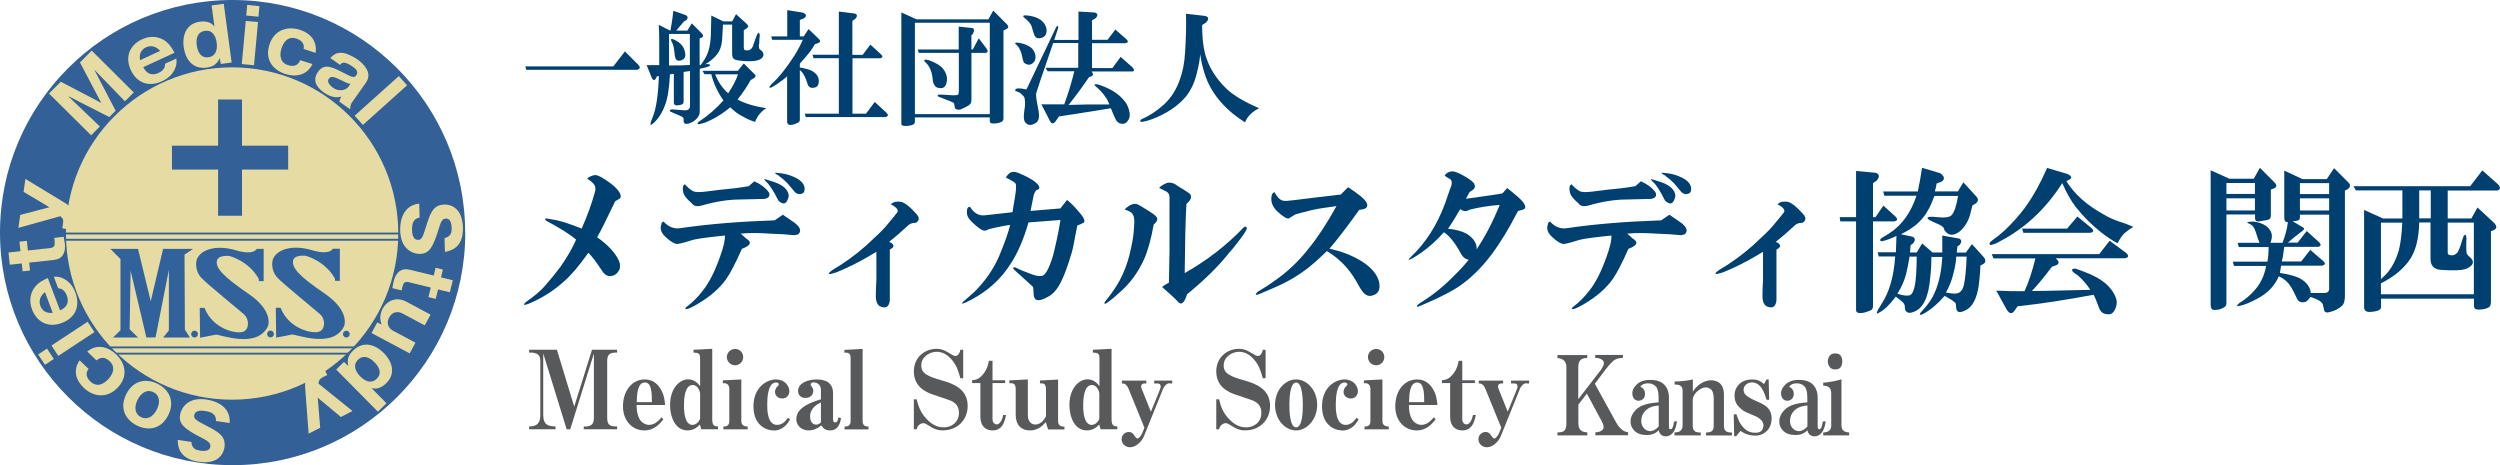
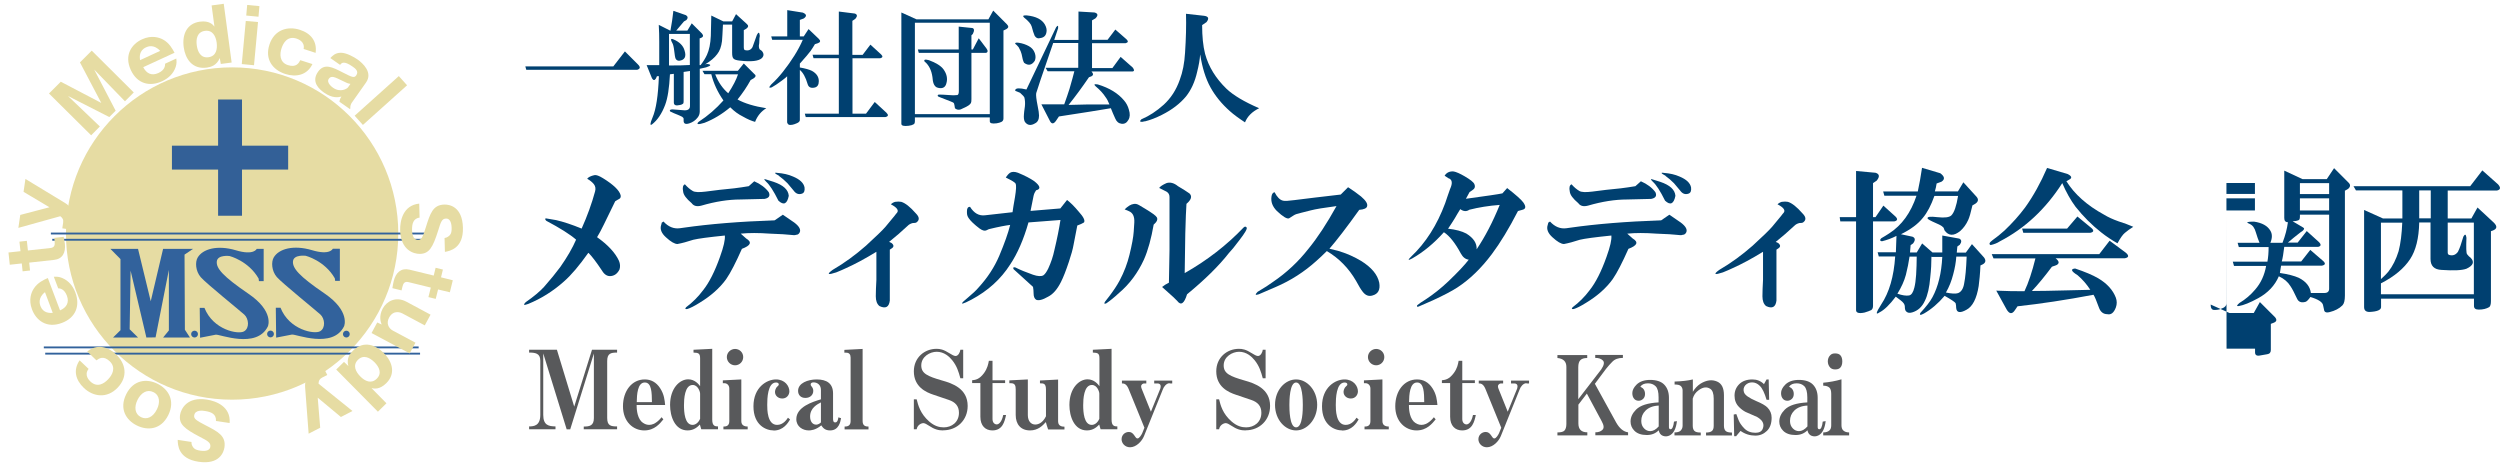
<svg xmlns="http://www.w3.org/2000/svg" id="_レイヤー_2" data-name="レイヤー 2" viewBox="0 0 212.29 39.51">
  <defs>
    <style>
      .cls-1 {
        fill: #336097;
      }

      .cls-1, .cls-2, .cls-3, .cls-4, .cls-5 {
        stroke-width: 0px;
      }

      .cls-2 {
        fill: #58595b;
      }

      .cls-3 {
        fill: #32629c;
      }

      .cls-4 {
        fill: #004070;
      }

      .cls-5 {
        fill: #e6dca3;
      }
    </style>
  </defs>
  <g id="_レイヤー_1-2" data-name="レイヤー 1">
    <g>
      <path class="cls-2" d="M49.57,36.46v-.24c.48,0,.86-.06.86-.72v-5.48l-2.01,6.44h-.3l-1.99-6.45v5.22c0,.89.47.97,1.04.98v.24h-2.24v-.24c.41,0,.95-.06.95-.98v-4.61c0-.63-.45-.68-.95-.68v-.24h2.36l1.47,4.83,1.51-4.83h2.13v.24c-.52,0-.84.06-.84.72v4.83c0,.67.32.72.84.72v.24h-2.84Z" />
      <path class="cls-2" d="M54.06,34.39c0,.19,0,.98.4,1.4.18.18.42.29.66.29.52,0,.92-.48,1.06-.65l.15.18c-.28.34-.74.94-1.62.94-.95,0-1.81-.75-1.81-2.05s.75-2.28,1.85-2.28c.51,0,.97.22,1.31.75.34.52.38,1.01.42,1.42h-2.4ZM54.75,32.48c-.62,0-.67,1.05-.68,1.67h1.29c-.01-.79-.02-1.67-.6-1.67" />
      <path class="cls-2" d="M59.55,36.46l-.12-.41c-.17.18-.49.5-1.04.5-1.08,0-1.49-1.18-1.49-2.16,0-1.44.83-2.18,1.54-2.18.56,0,.89.42,1.01.58v-2.35c0-.42-.12-.49-.56-.5v-.24l1.59-.08v6.02c0,.54.25.57.49.57v.24h-1.42ZM59.45,33.43c0-.18-.19-.74-.63-.74-.69,0-.74,1.22-.74,1.72,0,.6.07,1.67.73,1.67.22,0,.49-.16.64-.52v-2.14Z" />
      <path class="cls-2" d="M61.43,36.46v-.24c.15,0,.5,0,.5-.45v-2.78c0-.25-.17-.45-.42-.45h-.13v-.24l1.57-.08v3.55c0,.41.37.45.54.45v.24h-2.07ZM62.42,31.02c-.38,0-.7-.31-.7-.7s.33-.69.7-.69.69.29.69.69-.32.7-.69.7" />
      <path class="cls-2" d="M65.69,36.55c-.63,0-1.71-.43-1.71-2.05s1.14-2.28,1.91-2.28,1.14.57,1.14,1.01c0,.31-.23.61-.6.61s-.62-.26-.62-.55c0-.04,0-.3.22-.49.07-.06.1-.09.1-.17,0-.11-.13-.15-.23-.15-.72,0-.75,1.38-.75,1.9,0,.39,0,1.7.84,1.7.52,0,.82-.46.92-.61l.18.15c-.18.3-.57.94-1.4.94" />
      <path class="cls-2" d="M70.48,36.55c-.44,0-.61-.24-.74-.43-.48.41-.92.43-1.06.43-.51,0-1.06-.32-1.06-.96,0-1.04,1.39-1.47,2.09-1.68v-.8c0-.44-.32-.64-.62-.64-.09,0-.25.02-.25.18,0,.06.02.1.08.17.07.08.14.2.14.37,0,.34-.26.6-.67.6s-.62-.27-.62-.6c0-.66.83-.97,1.58-.97.84,0,1.39.33,1.39,1.19v2.13c0,.18.02.33.19.33.21,0,.25-.33.26-.43l.23.07c-.05.27-.17,1.04-.93,1.04M69.71,34.17c-.29.15-.92.46-.92,1.2,0,.41.2.69.52.69.14,0,.3-.09.4-.19v-1.7Z" />
      <path class="cls-2" d="M71.72,36.46v-.24c.15,0,.51,0,.51-.45v-5.4c0-.26-.11-.42-.37-.42h-.16v-.24l1.55-.08v6.14c0,.45.35.45.5.45v.24h-2.04Z" />
      <path class="cls-2" d="M80.09,36.55c-.4,0-.73-.08-1.24-.42-.13-.09-.32-.2-.44-.2-.17,0-.51.15-.57.52h-.24v-2.54h.24c.12.49.31,1.22,1.06,1.88.46.4.87.5,1.24.5.66,0,1.29-.43,1.29-1.24,0-.59-.33-.91-.86-1.09-.43-.15-.87-.3-1.3-.44-.64-.21-1.67-.67-1.67-1.99,0-1.18.92-1.91,1.92-1.91.3,0,.58.04,1.13.39.14.09.36.22.49.22.24,0,.39-.34.41-.53h.24v2.42h-.24c-.15-.55-.29-1.03-.69-1.53-.25-.31-.69-.72-1.32-.72-.57,0-1.31.41-1.31,1.16,0,.68.52.92,1.77,1.28.86.24,2.17.68,2.17,2.16,0,1.2-.89,2.07-2.08,2.07" />
      <path class="cls-2" d="M84.27,36.55c-.59,0-1.02-.39-1.02-1.16v-2.86h-.7v-.24c.28-.03.61-.07,1.01-.61.3-.42.36-.78.41-1.04h.31v1.65h1.07v.24h-1.07v3.06c0,.29.17.45.37.45.07,0,.39-.07.54-.8h.24c-.12.55-.29,1.31-1.16,1.31" />
      <path class="cls-2" d="M89,36.46c-.08-.23-.15-.46-.19-.62-.26.29-.66.71-1.34.71-.8,0-1.22-.53-1.22-1.31v-2.17c0-.32-.06-.53-.41-.53h-.13v-.24l1.57-.08v3.03c0,.53.29.8.63.8.11,0,.58-.02.91-.7v-2.27c0-.53-.21-.53-.51-.53v-.24l1.54-.08v3.55c0,.45.41.45.54.45v.24h-1.39Z" />
      <path class="cls-2" d="M93.46,36.46l-.12-.41c-.17.18-.49.5-1.04.5-1.08,0-1.49-1.18-1.49-2.16,0-1.44.83-2.18,1.54-2.18.56,0,.89.42,1.01.58v-2.35c0-.42-.12-.49-.56-.5v-.24l1.59-.08v6.02c0,.54.25.57.49.57v.24h-1.42ZM93.35,33.43c0-.18-.19-.74-.63-.74-.69,0-.74,1.22-.74,1.72,0,.6.07,1.67.73,1.67.22,0,.49-.16.64-.52v-2.14Z" />
      <path class="cls-2" d="M99.32,32.54c-.28,0-.5.31-.57.51l-1.61,3.99c-.17.42-.65.94-1.18.94-.44,0-.72-.35-.72-.68,0-.38.3-.62.62-.62.19,0,.33.1.46.29.15.22.18.26.28.26.14,0,.32-.29.39-.44l.19-.47-1.35-3.31c-.19-.45-.42-.45-.56-.45v-.24h2.07v.24h-.19c-.09,0-.25.08-.25.25,0,.06.02.14.05.21l.78,1.94.79-1.94s.04-.09.04-.21c0-.19-.14-.25-.26-.25h-.29v-.24h1.53v.24h-.21Z" />
      <path class="cls-2" d="M105.77,36.55c-.4,0-.73-.08-1.24-.42-.13-.09-.32-.2-.44-.2-.17,0-.51.15-.57.52h-.24v-2.54h.24c.12.49.3,1.22,1.06,1.88.46.4.87.5,1.24.5.66,0,1.29-.43,1.29-1.24,0-.59-.33-.91-.86-1.09-.43-.15-.87-.3-1.3-.44-.64-.21-1.67-.67-1.67-1.99,0-1.18.92-1.91,1.92-1.91.3,0,.58.04,1.13.39.14.09.36.22.49.22.24,0,.39-.34.41-.53h.24v2.42h-.24c-.15-.55-.29-1.03-.69-1.53-.25-.31-.69-.72-1.32-.72-.57,0-1.31.41-1.31,1.16,0,.68.52.92,1.77,1.28.86.24,2.17.68,2.17,2.16,0,1.2-.89,2.07-2.08,2.07" />
      <path class="cls-2" d="M110.06,36.55c-.92,0-1.79-.89-1.79-2.17s.87-2.16,1.79-2.16,1.79.9,1.79,2.16-.89,2.17-1.79,2.17M110.06,32.48c-.56,0-.57,1.57-.57,1.9s0,1.91.57,1.91.57-1.53.57-1.91c0-.32-.01-1.9-.57-1.9" />
      <path class="cls-2" d="M113.97,36.55c-.63,0-1.71-.43-1.71-2.05s1.14-2.28,1.91-2.28,1.14.57,1.14,1.01c0,.31-.23.61-.6.61s-.62-.26-.62-.55c0-.04,0-.3.22-.49.07-.06.1-.09.1-.17,0-.11-.13-.15-.23-.15-.72,0-.75,1.38-.75,1.9,0,.39,0,1.7.84,1.7.52,0,.82-.46.92-.61l.18.15c-.18.3-.57.94-1.4.94" />
      <path class="cls-2" d="M115.87,36.46v-.24c.15,0,.5,0,.5-.45v-2.78c0-.25-.17-.45-.42-.45h-.13v-.24l1.57-.08v3.55c0,.41.37.45.54.45v.24h-2.07ZM116.86,31.02c-.38,0-.7-.31-.7-.7s.33-.69.7-.69.69.29.69.69-.32.7-.69.7" />
      <path class="cls-2" d="M119.64,34.39c0,.19,0,.98.4,1.4.18.18.42.29.66.29.52,0,.92-.48,1.06-.65l.15.18c-.28.34-.74.94-1.62.94-.95,0-1.81-.75-1.81-2.05s.75-2.28,1.85-2.28c.51,0,.97.22,1.31.75.34.52.38,1.01.42,1.42h-2.4ZM120.33,32.48c-.62,0-.67,1.05-.68,1.67h1.29c-.01-.79-.02-1.67-.6-1.67" />
      <path class="cls-2" d="M124.16,36.55c-.59,0-1.02-.39-1.02-1.16v-2.86h-.7v-.24c.28-.03.61-.07,1.01-.61.31-.42.36-.78.41-1.04h.31v1.65h1.07v.24h-1.07v3.06c0,.29.17.45.37.45.07,0,.39-.07.54-.8h.24c-.12.55-.29,1.31-1.16,1.31" />
      <path class="cls-2" d="M129.62,32.54c-.28,0-.5.31-.57.51l-1.61,3.99c-.17.42-.65.94-1.18.94-.44,0-.72-.35-.72-.68,0-.38.31-.62.62-.62.19,0,.33.1.46.29.15.22.18.26.28.26.14,0,.32-.29.39-.44l.19-.47-1.35-3.31c-.19-.45-.42-.45-.56-.45v-.24h2.07v.24h-.19c-.09,0-.25.08-.25.25,0,.06.02.14.05.21l.78,1.94.79-1.94s.04-.09.04-.21c0-.19-.14-.25-.26-.25h-.29v-.24h1.53v.24h-.21Z" />
-       <path class="cls-1" d="M39.51,19.75c0,10.91-8.84,19.75-19.75,19.75S0,30.66,0,19.75,8.85,0,19.75,0s19.75,8.84,19.75,19.75" />
      <path class="cls-5" d="M33.82,19.83c0,7.79-6.32,14.11-14.11,14.11s-14.11-6.32-14.11-14.11,6.32-14.11,14.11-14.11,14.11,6.32,14.11,14.11" />
      <rect class="cls-3" x="4.32" y="19.75" width="31.83" height=".16" />
      <rect class="cls-3" x="4.44" y="20.28" width="31.83" height=".16" />
      <rect class="cls-3" x="3.72" y="29.42" width="31.83" height=".16" />
      <rect class="cls-3" x="3.84" y="29.95" width="31.83" height=".16" />
      <polygon class="cls-5" points="9.82 9.4 9.28 9.94 5.77 8.15 8.48 10.74 7.74 11.49 4.16 7.94 5.16 6.94 8.6 8.74 6.79 5.3 7.79 4.3 11.36 7.85 10.61 8.6 8 5.91 9.82 9.4" />
      <path class="cls-5" d="M12.16,5.7c.28.55.72.76,1.29.5.56-.26.57-.62.57-.79l.95-.44c.03.25.04.42-.05.71-.2.61-.66.99-1.16,1.22-1.06.49-2.11.21-2.65-.95-.59-1.28.08-2.21.95-2.61.82-.38,1.46-.15,1.77.01.55.29.83.83.99,1.13l-2.67,1.23ZM13.6,4.32c-.55-.6-1.07-.36-1.2-.3-.61.28-.54.84-.51,1.09l1.71-.79Z" />
      <path class="cls-5" d="M17.98.46l1.02-.14.67,4.99-.92.12-.09-.5c-.26.64-.77.76-1.09.81-1.27.17-1.84-.78-1.97-1.73-.15-1.1.28-2.02,1.37-2.17.8-.11,1.11.25,1.24.42l-.24-1.79ZM16.71,3.85c.07.55.34,1.1.99,1.01.66-.09.77-.68.7-1.24-.08-.56-.35-1.09-1-1-.65.09-.77.68-.69,1.23" />
      <path class="cls-5" d="M21.57,5.54l-1.04-.1.34-3.66,1.04.09-.34,3.66ZM21.95,1.42l-1.04-.1.08-.9,1.04.1-.08.9Z" />
      <path class="cls-5" d="M25.78,4.17c.14-.65-.49-.85-.59-.89-.8-.26-1.14.39-1.28.81-.16.47-.2,1.2.54,1.44.72.23.93-.19,1.05-.42l1.03.33c-.44.94-1.39,1.14-2.31.84-1.1-.36-1.74-1.27-1.34-2.49.41-1.27,1.55-1.59,2.58-1.26.94.3,1.48.98,1.34,1.96l-1.01-.33Z" />
      <path class="cls-5" d="M28.83,8.62c.01-.16.08-.3.16-.42-.24.06-.74.18-1.48-.34-.36-.26-1.13-.88-.5-1.77.53-.75,1.23-.38,2.07.05.81.41.99.51,1.17.26.24-.34-.08-.59-.3-.74-.78-.55-.96-.3-1.07-.15l-.83-.58c.17-.18.41-.45.9-.45.47,0,1.11.36,1.41.57.45.32,1.32,1.11.72,1.96l-1.22,1.73c-.06.09-.15.33-.1.45l-.05.07-.9-.63ZM29.75,7.12c-.21-.03-.3-.07-.7-.27-.61-.3-.92-.46-1.13-.16-.24.34.33.74.36.76.63.44,1.19.08,1.27-.03l.21-.3Z" />
      <rect class="cls-5" x="29.82" y="8.01" width="5.04" height="1.05" transform="translate(2.57 23.78) rotate(-41.9)" />
      <path class="cls-5" d="M35.66,18.47c-.57.07-.68.53-.67,1.06,0,.17.02.86.53.84.27,0,.38-.23.64-1.07.37-1.17.59-1.9,1.57-1.93.4-.01,1.53.14,1.58,1.96.05,1.76-1.1,1.98-1.53,2.06l-.03-1.18c.19-.02.34-.14.38-.18.09-.07.24-.2.22-.71-.02-.58-.24-.77-.47-.76-.36,0-.45.3-.67,1.01-.46,1.46-.77,1.97-1.55,1.99-.52.01-1.64-.31-1.68-2.01-.02-.81.25-2.12,1.62-2.26l.03,1.18Z" />
      <path class="cls-5" d="M36.58,24.42l-1.88-.46c-.35-.09-.46.11-.53.4l-.07.3-.78-.19c.03-.22.07-.4.11-.59.18-.75.64-1.15,1.35-.98l2.05.5.16-.66.62.15-.16.66,1,.25-.25,1.02-1-.24-.2.8-.62-.15.2-.8Z" />
      <path class="cls-5" d="M32.03,27.38l.38.18c-.08-.22-.26-.69.09-1.36.33-.62,1.11-1.06,2.01-.58l2.05,1.1-.49.91-1.91-1.02c-.11-.06-.74-.34-1.12.36-.25.46-.07.9.33,1.11l1.91,1.02-.49.91-3.24-1.73.48-.89Z" />
      <path class="cls-5" d="M32.82,34.24l-.73.72-3.54-3.58.66-.65.37.35c-.18-.67.15-1.07.39-1.3.91-.9,1.94-.49,2.62.2.78.79,1,1.78.21,2.56-.58.57-1.03.46-1.25.42l1.27,1.29ZM31.8,30.76c-.39-.39-.93-.67-1.4-.21-.47.47-.2,1.01.19,1.41.4.41.93.66,1.4.2.47-.46.21-1-.19-1.4" />
      <path class="cls-5" d="M26.21,36.84l-.3-3.94c-.08-.98.66-1.36.91-1.49.06-.03.26-.14.61-.27l.36.7-.43.22c-.24.13-.3.27-.31.52l2.88,2.32-.98.51-1.97-1.64.21,2.55-.99.51Z" />
      <path class="cls-5" d="M18.34,35.74c.03-.58-.4-.76-.93-.84-.17-.03-.85-.13-.92.38-.04.27.16.42.94.82,1.09.56,1.77.91,1.63,1.89-.06.39-.4,1.49-2.2,1.22-1.74-.26-1.76-1.43-1.77-1.86l1.17.18c-.02.19.08.36.11.4.06.1.15.27.66.34.57.08.8-.1.83-.33.05-.35-.22-.5-.88-.84-1.36-.71-1.8-1.1-1.69-1.87.08-.51.59-1.56,2.27-1.3.8.12,2.05.61,1.94,1.99l-1.17-.17Z" />
      <path class="cls-5" d="M14.29,35.25c-.62,1.25-1.76,1.33-2.67.88-.91-.45-1.52-1.41-.9-2.66.62-1.24,1.76-1.33,2.66-.88.91.45,1.52,1.42.91,2.66M11.97,35.42c.48.24,1.02.03,1.36-.67.26-.53.27-1.17-.3-1.45-.53-.27-1.05.05-1.35.65-.3.6-.24,1.21.29,1.47" />
      <path class="cls-5" d="M7.52,31.33c-.41.53.07.98.15,1.06.61.58,1.2.15,1.51-.18.35-.36.7-.99.14-1.53-.55-.52-.92-.23-1.13-.08l-.78-.75c.8-.66,1.75-.43,2.45.24.83.8,1.02,1.9.13,2.83-.92.96-2.09.76-2.87.02-.71-.68-.92-1.52-.36-2.34l.77.73Z" />
-       <path class="cls-5" d="M3.99,29.6l.58.88-.75.5-.58-.88.75-.5ZM7.44,27.32l.58.88-3.07,2.02-.58-.88,3.07-2.02Z" />
      <path class="cls-5" d="M5.09,26.36c.56-.24.81-.67.59-1.25-.22-.58-.58-.62-.74-.63l-.37-.98c.25-.01.42-.01.7.1.6.25.94.73,1.13,1.24.41,1.09.06,2.13-1.14,2.58-1.32.5-2.2-.24-2.54-1.14-.32-.84-.05-1.47.14-1.76.33-.53.88-.77,1.2-.91l1.04,2.75ZM3.82,24.81c-.64.5-.43,1.04-.39,1.17.24.63.79.6,1.05.59l-.66-1.76Z" />
      <path class="cls-5" d="M2.36,21.27l1.92-.21c.36-.04.39-.26.36-.55l-.03-.31.8-.09c.04.21.07.4.1.59.08.77-.21,1.3-.93,1.37l-2.1.23.07.67-.63.07-.07-.67-1.02.11-.11-1.04,1.02-.11-.09-.81.63-.07.09.81Z" />
      <path class="cls-5" d="M2.15,15.19l3.38,2.05c.84.51.72,1.32.68,1.61,0,.06-.04.29-.14.65l-.78-.11.07-.47c.04-.27-.04-.41-.24-.56l-3.56.99.16-1.1,2.48-.65-2.2-1.31.16-1.1Z" />
      <polygon class="cls-1" points="24.47 12.37 20.55 12.37 20.55 8.45 18.52 8.45 18.52 12.37 14.6 12.37 14.6 14.4 18.52 14.4 18.52 18.32 20.55 18.32 20.55 14.4 24.47 14.4 24.47 12.37" />
      <polygon class="cls-3" points="9.37 21.13 10.23 22 10.23 28.04 9.6 28.66 11.72 28.66 11.01 27.96 11.09 22.98 12.43 28.66 13.21 28.65 14.34 22.92 14.34 28.06 13.85 28.66 16.13 28.66 15.7 28 15.67 21.62 16.4 21.13 13.85 21.13 12.8 25.58 11.72 21.13 9.37 21.13" />
      <path class="cls-3" d="M22.39,21.13h-.59s-.23.59-1.78.12c-1.55-.46-2.81-.12-3.24.63-.21.36-.19,1.13.27,1.66s3.33,2.84,3.7,3.18c.37.34.46,1.14-.03,1.42-.49.28-2.62-.12-3.36-2h-.4l.03,2.54s1.03-.2,1.33-.26c.31-.06,3.48,1.25,4.43-.71,0,0,.55-1.27-1.66-2.77-2.18-1.49-2.74-2.16-2.68-2.74.06-.59,1.08-.46,1.08-.46,0,0,1.6.4,2.47,1.91l.03.22h.4v-2.71Z" />
      <path class="cls-3" d="M16.81,28.37c0,.16-.13.29-.29.29s-.29-.13-.29-.29.13-.29.29-.29.29.13.29.29" />
      <path class="cls-3" d="M29.7,28.37c0,.16-.13.29-.29.29s-.29-.13-.29-.29.13-.29.29-.29.29.13.29.29" />
      <path class="cls-3" d="M28.84,21.12h-.58s-.23.59-1.78.12c-1.55-.46-2.81-.12-3.24.63-.21.36-.19,1.13.27,1.66.46.52,3.33,2.84,3.7,3.18.37.34.46,1.14-.03,1.42-.49.28-2.62-.12-3.36-2h-.4l.03,2.54s1.03-.2,1.34-.26c.31-.06,3.48,1.25,4.43-.71,0,0,.55-1.27-1.66-2.78-2.18-1.48-2.74-2.16-2.68-2.74.06-.59,1.08-.46,1.08-.46,0,0,1.6.4,2.47,1.91l.03.22h.4v-2.71Z" />
      <path class="cls-3" d="M23.26,28.36c0,.16-.13.29-.29.29s-.29-.13-.29-.29.13-.29.29-.29.29.13.29.29" />
      <g>
        <path class="cls-4" d="M49.95,21.48c-.76,1.07-1.44,1.88-2.06,2.42-.93.83-1.94,1.46-3.04,1.91-.38.14-.45.09-.21-.15.69-.48,1.2-.91,1.55-1.29.55-.62,1.01-1.19,1.39-1.7.58-.83,1.03-1.6,1.34-2.32-.52-.45-1.36-.98-2.53-1.6-.1-.1-.12-.17-.05-.21.24.04.53.09.88.15.62.14,1.34.38,2.17.72.48-1.07.86-2.12,1.14-3.15.07-.24.03-.45-.1-.62-.14-.17-.33-.33-.57-.46.1-.14.31-.24.62-.31.14-.03.38.05.72.26.89.55,1.39,1.03,1.5,1.44.03.14,0,.24-.1.31-.07.04-.19.1-.36.21-.83,1.72-1.29,2.65-1.39,2.79l-.15.26c.93.66,1.55,1.33,1.86,2.01.1.24.12.48.05.72-.17.35-.41.53-.72.57-.31.04-.57-.12-.77-.46-.48-.72-.86-1.22-1.14-1.5Z" />
        <path class="cls-4" d="M66.47,18.23c.21.14.53.36.98.67.41.31.57.59.46.83-.07.14-.17.21-.31.21-.07.04-.24.04-.52,0-.24-.03-.81-.07-1.7-.1-.96-.07-1.79-.07-2.48,0l.46.41c.52.31.39.6-.36.88-.52,1.17-.96,2.03-1.34,2.58-.55.76-1.31,1.43-2.27,2.01-.45.28-.79.45-1.03.52-.17.03-.21-.02-.1-.15.55-.41,1.03-.89,1.44-1.44.52-.65,1-1.6,1.44-2.84.31-.86.45-1.46.41-1.81-1.38.14-2.27.26-2.68.36-.52.17-.96.29-1.34.36-.24,0-.57-.19-.98-.57-.38-.34-.52-.69-.41-1.03.03-.1.05-.17.05-.21.03-.03.09-.07.15-.1.41.45.88.64,1.39.57l.36-.05c2.17-.31,4.73-.52,7.69-.62l.67-.46ZM64.04,15.39c.55.24.96.55,1.24.93.14.31.02.5-.36.57l-2.06.05c-1,0-2.1.17-3.3.52-.38.1-.65.04-.83-.21-.45-.38-.69-.7-.72-.98-.07-.34-.02-.55.15-.62.21.24.43.43.67.57.17.1.53.12,1.08.05l1.19-.15c.83-.07,1.65-.17,2.48-.31l.46-.41ZM65.07,15.44c-.21-.21-.22-.27-.05-.21.21.07.43.14.67.21.83.28,1.25.67,1.29,1.19-.14.69-.43.83-.88.41-.41-.83-.76-1.36-1.03-1.6ZM66.16,14.93l-.26-.15c-.14-.1-.1-.14.1-.1.52.04.96.14,1.34.31.58.24.91.55.98.93.03.28-.03.45-.21.52-.28.1-.52.02-.72-.26-.14-.17-.31-.38-.52-.62-.24-.24-.48-.45-.72-.62Z" />
        <path class="cls-4" d="M74.42,21.38c-.96.59-1.82,1.05-2.58,1.39-.21.1-.48.22-.83.36-.72.24-.83.17-.31-.21,1-.58,1.94-1.27,2.84-2.06.86-.79,1.41-1.32,1.65-1.6l.77-.93c.1-.14.17-.22.21-.26.17-.21,0-.45-.52-.72.1-.1.22-.17.36-.21.21-.03.38-.03.52,0,.34.1.76.43,1.24.98.31.31.33.57.05.77-.07.04-.17.05-.31.05-.17.04-.33.12-.46.26-.48.45-1,.9-1.55,1.34l.21.1c.21.17.21.33,0,.46l-.15.1v4.33c-.07.55-.36.71-.88.46-.21-.17-.31-.45-.31-.83s.02-.84.05-1.39v-2.42Z" />
        <path class="cls-4" d="M87.33,18.9c-.41,1.44-.93,2.63-1.55,3.56-.79,1.24-1.89,2.24-3.3,2.99-.72.38-.95.43-.67.15l.36-.31c.41-.34.72-.63.93-.88.76-.83,1.34-1.72,1.75-2.68.45-1.07.76-1.94.93-2.63-.34.04-.95.15-1.81.36l-.21.1c-.14.07-.33.02-.57-.15-.45-.34-.76-.63-.93-.88-.1-.14-.15-.29-.15-.46v-.15c0-.24.09-.36.26-.36.34.55.77.79,1.29.72l2.32-.26c.03-.24.1-.67.21-1.29.1-.62.12-1,.05-1.13-.03-.1-.31-.27-.83-.52.1-.17.22-.31.36-.41.17-.1.39-.1.67,0,.58.24,1.05.48,1.39.72.52.41.57.67.15.77-.1.14-.17.29-.21.46-.1.48-.19.91-.26,1.29l2.53-.21.57-.72c.31.24.64.57.98.98.41.45.57.76.46.93-.17.1-.36.19-.57.26-.1.52-.21,1.05-.31,1.6-.07.41-.21.91-.41,1.5-.24.72-.46,1.29-.67,1.7-.31.62-.67,1.03-1.08,1.24-.48.28-.83.36-1.03.26-.14-.1-.21-.27-.21-.52,0-.21-.02-.39-.05-.57-.52-.48-1.07-.98-1.65-1.5-.07-.14-.02-.19.15-.15.41.21.91.41,1.5.62.41.14.7.15.88.05.14-.1.27-.29.41-.57.24-.52.41-1.03.52-1.55.24-1,.41-1.86.52-2.58l-2.73.21Z" />
        <path class="cls-4" d="M97.97,19.05c-.21,1.2-.48,2.2-.83,2.99-.52,1.13-1.22,2.08-2.12,2.84-.41.38-.77.67-1.08.88-.17.07-.21.02-.1-.15l.36-.46c.34-.45.64-.89.88-1.34.38-.72.65-1.44.83-2.17.21-.86.33-1.51.36-1.96l.05-.77c.03-.52-.12-.84-.46-.98l-.36-.15c.27-.27.53-.43.77-.46.14-.03.29,0,.46.1.24.14.41.24.52.31.58.35.91.59.98.72.1.17.02.38-.26.62ZM99.26,24.01l.05-2.79v-4.49c0-.21-.09-.36-.26-.46-.14-.07-.34-.17-.62-.31.1-.14.31-.27.62-.41.31-.1.64-.02.98.26.41.24.74.45.98.62.24.24.15.53-.26.88-.03.45-.07,1.29-.1,2.53l-.05,3.35c1.89-1.07,3.56-2.36,5-3.87.1-.1.19-.1.26,0,.07.1-.14.46-.62,1.08-.41.55-.71.91-.88,1.08-.86,1.1-2.05,2.27-3.56,3.51-.24.79-.52.98-.83.57-.1-.1-.21-.21-.31-.31l-.98-.88c.17-.14.36-.26.57-.36Z" />
        <path class="cls-4" d="M114.49,15.91c.38.24.74.5,1.08.77.41.35.58.62.52.83-.03.17-.26.28-.67.31-1.03,1.44-1.88,2.55-2.53,3.3.58.14.91.22.98.26.55.17,1.12.43,1.7.77.89.55,1.41,1.17,1.55,1.86.1.59-.09.95-.57,1.08-.31.1-.59,0-.83-.31-.14-.17-.33-.48-.57-.93-.62-1.07-1.44-1.91-2.48-2.53-.28.28-.57.55-.88.83-1.03.93-2.18,1.67-3.46,2.22l-1.44.62c-.31.1-.34.04-.1-.21.58-.34,1.01-.62,1.29-.83,1.17-.79,2.18-1.74,3.04-2.84.76-.93,1.55-2.13,2.37-3.61-1.07.14-1.79.26-2.17.36l-.83.21c-.31.07-.52.14-.62.21-.17.1-.31.19-.41.26-.17.07-.52-.14-1.03-.62-.38-.38-.53-.79-.46-1.24.03-.21.12-.33.26-.36.21.41.45.66.72.72.14.04.46.02.98-.05l1.7-.21,2.22-.26.62-.62Z" />
        <path class="cls-4" d="M127.97,15.96c.76.59,1.22,1,1.39,1.24.24.35.21.55-.1.62l-.36.1c-.76,1.48-1.5,2.7-2.22,3.66-.9,1.2-1.88,2.15-2.94,2.84-.48.31-1.17.67-2.06,1.08-.62.28-1.02.45-1.19.52-.14.07-.19.03-.15-.1.17-.14.39-.29.67-.46.69-.45,1.36-.98,2.01-1.6.79-.76,1.36-1.36,1.7-1.81-.28-.03-.5-.21-.67-.52-.48-.89-.96-1.5-1.44-1.81-.83.93-1.72,1.67-2.68,2.22-.38.21-.41.15-.1-.15,1.24-1.17,2.2-2.68,2.89-4.54.14-.41.27-.81.41-1.19.24-.52.19-.83-.15-.93l-.31-.21c.17-.27.43-.39.77-.36.21.04.52.17.93.41.48.28.76.5.83.67.07.17.05.31-.05.41-.07.07-.19.15-.36.26-.07.14-.17.33-.31.57,1.75-.24,2.79-.39,3.1-.46l.41-.46ZM122.96,19.42c.65.07,1.17.21,1.55.41.62.38.91.83.88,1.34.72-1.07,1.37-2.32,1.96-3.77-.93.07-1.79.21-2.58.41-.24.17-.5.15-.77-.05-.17.28-.33.53-.46.77-.17.28-.36.57-.57.88Z" />
        <path class="cls-4" d="M141.75,18.23c.21.14.53.36.98.67.41.31.57.59.46.83-.07.14-.17.21-.31.21-.07.04-.24.04-.52,0-.24-.03-.81-.07-1.7-.1-.96-.07-1.79-.07-2.48,0l.46.41c.52.31.39.6-.36.88-.52,1.17-.96,2.03-1.34,2.58-.55.76-1.31,1.43-2.27,2.01-.45.28-.79.45-1.03.52-.17.03-.21-.02-.1-.15.55-.41,1.03-.89,1.44-1.44.52-.65,1-1.6,1.44-2.84.31-.86.45-1.46.41-1.81-1.38.14-2.27.26-2.68.36-.52.17-.96.29-1.34.36-.24,0-.57-.19-.98-.57-.38-.34-.52-.69-.41-1.03.03-.1.05-.17.05-.21.03-.03.09-.07.15-.1.41.45.88.64,1.39.57l.36-.05c2.17-.31,4.73-.52,7.69-.62l.67-.46ZM139.33,15.39c.55.24.96.55,1.24.93.14.31.02.5-.36.57l-2.06.05c-1,0-2.1.17-3.3.52-.38.1-.65.04-.83-.21-.45-.38-.69-.7-.72-.98-.07-.34-.02-.55.15-.62.21.24.43.43.67.57.17.1.53.12,1.08.05l1.19-.15c.83-.07,1.65-.17,2.48-.31l.46-.41ZM140.36,15.44c-.21-.21-.22-.27-.05-.21.21.07.43.14.67.21.83.28,1.25.67,1.29,1.19-.14.69-.43.83-.88.41-.41-.83-.76-1.36-1.03-1.6ZM141.44,14.93l-.26-.15c-.14-.1-.1-.14.1-.1.52.04.96.14,1.34.31.58.24.91.55.98.93.03.28-.03.45-.21.52-.28.1-.52.02-.72-.26-.14-.17-.31-.38-.52-.62-.24-.24-.48-.45-.72-.62Z" />
        <path class="cls-4" d="M149.71,21.38c-.96.59-1.82,1.05-2.58,1.39-.21.1-.48.22-.83.36-.72.24-.83.17-.31-.21,1-.58,1.94-1.27,2.84-2.06.86-.79,1.41-1.32,1.65-1.6l.77-.93c.1-.14.17-.22.21-.26.17-.21,0-.45-.52-.72.1-.1.22-.17.36-.21.21-.03.38-.03.52,0,.34.1.76.43,1.24.98.31.31.33.57.05.77-.07.04-.17.05-.31.05-.17.04-.33.12-.46.26-.48.45-1,.9-1.55,1.34l.21.1c.21.17.21.33,0,.46l-.15.1v4.33c-.07.55-.36.71-.88.46-.21-.17-.31-.45-.31-.83s.02-.84.05-1.39v-2.42Z" />
        <path class="cls-4" d="M157.61,18.8h-1.34l-.05-.36h1.39v-3.92l1.65.15c.34.1.38.33.1.67l-.31.21v2.89h.21l.67-.98,1.03.93c.21.21.17.35-.1.41h-1.81v7.17c0,.17-.05.29-.15.36-.14.07-.33.14-.57.21-.48.1-.72.03-.72-.21v-7.53ZM164.01,21.79c0,.55-.03,1.13-.1,1.75-.07.86-.22,1.53-.46,2.01-.24.52-.6.84-1.08.98-.24.07-.41.03-.52-.1-.07-.07-.1-.21-.1-.41,0-.17-.12-.34-.36-.52l-.41-.31c-.52.69-.98,1.14-1.39,1.34-.34.24-.29.02.15-.67.69-1.03,1.08-2.39,1.19-4.08h-1.39l-.1-.36h1.55l.05-1.39c-.41.21-.83.36-1.24.46-.17-.03-.19-.12-.05-.26.24-.14.46-.27.67-.41,1.07-.69,1.84-1.75,2.32-3.2h-2.73l-.1-.36h2.94c.14-.65.26-1.32.36-2.01l1.55.46c.38.28.41.52.1.72l-.41.15c-.03.24-.09.46-.15.67h1.96l.46-.77,1.13,1.24c.17.21.14.4-.1.57l-.26.15c-.14.62-.26,1.03-.36,1.24-.17.38-.4.69-.67.93-.55.45-1,.43-1.34-.05l-.05-.15c-.03-.14-.26-.29-.67-.46-.48-.21-.72-.34-.72-.41-.03-.14.24-.17.83-.1.62.07,1.01.02,1.19-.15.24-.24.43-.79.57-1.65h-2.01c-.28.79-.6,1.41-.98,1.86-.41.52-1.03.98-1.86,1.39l.98.21c.24.1.26.29.05.57l-.21.15-.05.62h.57l.46-.77.88.77h.83v-1.44l1.44.26c.21.1.22.28.05.52l-.21.15-.05.52h.77l.52-.72,1.03,1.14c.17.24.14.43-.1.57l-.21.1c-.03.72-.09,1.31-.15,1.75-.17,1.07-.52,1.74-1.03,2.01-.55.31-.84.26-.88-.15,0-.17-.02-.31-.05-.41-.07-.1-.38-.31-.93-.62-.55.65-1.14,1.15-1.75,1.5-.31.17-.41.15-.31-.05.48-.52.83-.96,1.03-1.34.48-.89.76-2.03.83-3.41h-.88ZM162.15,21.79c-.07.48-.17,1-.31,1.55-.14.52-.38,1.05-.72,1.6.41.14.74.19.98.15.21-.03.36-.26.46-.67.07-.27.12-.63.15-1.08.03-.52.05-1.03.05-1.55h-.62ZM166.12,21.79c-.03.48-.12.98-.26,1.5-.14.55-.34,1.07-.62,1.55.48.1.83.12,1.03.05.27-.1.45-.38.52-.83.1-.48.17-1.24.21-2.27h-.88Z" />
        <path class="cls-4" d="M175.47,15.39c.69,1.1,1.75,2.05,3.2,2.84.34.21.76.4,1.24.57.45.14.86.29,1.24.46-.28.17-.52.35-.72.52-.17.14-.38.43-.62.88-.48-.27-.95-.58-1.39-.93-.79-.62-1.51-1.34-2.17-2.17-.41-.55-.79-1.22-1.13-2.01-1.41,2.2-3.18,3.85-5.31,4.95-.21.14-.46.24-.77.31-.17-.07-.12-.21.15-.41.34-.24.69-.52,1.03-.83.65-.62,1.24-1.27,1.75-1.96.69-.96,1.31-2.08,1.86-3.35l1.75.52c.34.17.39.33.15.46l-.26.15ZM169.49,24.68c.83.04,1.63.05,2.42.05.34-.72.65-1.65.93-2.79h-3.56l-.15-.36h9.13l.88-1.14,1.39,1.03c.27.24.24.4-.1.46h-5.88c.31.24.34.43.1.57l-.41.15c-.59.79-1.15,1.48-1.7,2.06.72,0,1.67-.02,2.84-.05,1.34-.03,2.05-.05,2.12-.05-.31-.48-.67-.89-1.08-1.24-.55-.34-.62-.53-.21-.57.83.28,1.48.55,1.96.83.76.45,1.25,1,1.5,1.65.1.28.1.55,0,.83-.17.45-.41.64-.72.57-.34,0-.59-.19-.72-.57-.21-.58-.36-.94-.46-1.08-2.37.45-4.52.77-6.45.98l-.21.31c-.24.38-.48.36-.72-.05l-.88-1.6ZM176.4,18.38l1.19.98c.24.21.21.35-.1.41h-5.68l-.1-.36h3.82l.88-1.03Z" />
-         <path class="cls-4" d="M189.06,18.23v7.53c0,.21-.15.36-.46.46-.14.07-.33.1-.57.1-.21,0-.31-.15-.31-.46v-11.4l1.6.72h2.06l.52-.93,1.29,1.29c.17.21.14.36-.1.46l-.26.1v2.22c0,.21-.1.33-.31.36l-.57.1c-.31.07-.46-.02-.46-.26v-.31h-2.42ZM189.06,16.47h2.42v-.93h-2.42v.93ZM189.06,17.87h2.42v-1.03h-2.42v1.03ZM199.12,16.17v8.93c0,.41-.07.69-.21.83-.28.28-.64.46-1.08.57-.24.07-.4.03-.46-.1-.03-.14-.07-.29-.1-.46-.03-.27-.4-.52-1.08-.72-.17.24-.31.38-.41.41-.34.1-.59.02-.72-.26-.24-.52-.43-.88-.57-1.08-.21-.34-.53-.62-.98-.83-.34.79-.93,1.41-1.75,1.86-.69.38-1.24.6-1.65.67-.21.03-.19-.05.05-.26.52-.31.96-.69,1.34-1.14.48-.55.79-1.22.93-2.01h-2.73l-.1-.36h2.94c.07-.38.1-.79.1-1.24h-2.53l-.1-.36h1.86c-.1-.24-.21-.53-.31-.88-.1-.38-.28-.62-.52-.72l-.1-.05c-.24-.1-.09-.15.46-.15.69.1,1.15.36,1.39.77.17.28.17.62,0,1.03h1.03c.24-.62.39-1.2.46-1.75-.21,0-.31-.12-.31-.36v-4.02l1.55.72h2.06l.62-.93,1.24,1.24c.17.17.15.35-.05.52l-.26.15ZM193.7,22.56c-.03.21-.07.41-.1.62.69.1,1.22.24,1.6.41.62.31.96.74,1.03,1.29h1.14c.27,0,.41-.12.41-.36v-6.29h-2.48v.15c0,.17-.03.28-.1.31-.17.07-.34.1-.52.1l.88.52c.14.07.12.17-.05.31l-.15.1c-.45.35-.81.64-1.08.88h.83l.77-.98,1.03.93c.21.21.19.35-.05.41h-2.89c-.07.59-.14,1-.21,1.24h1.65l.77-.98,1.08.93c.24.21.21.35-.1.41h-3.46ZM195.3,15.55v.93h2.48v-.93h-2.48ZM195.3,16.84v1.03h2.48v-1.03h-2.48Z" />
+         <path class="cls-4" d="M189.06,18.23v7.53c0,.21-.15.36-.46.46-.14.07-.33.1-.57.1-.21,0-.31-.15-.31-.46l1.6.72h2.06l.52-.93,1.29,1.29c.17.21.14.36-.1.46l-.26.1v2.22c0,.21-.1.33-.31.36l-.57.1c-.31.07-.46-.02-.46-.26v-.31h-2.42ZM189.06,16.47h2.42v-.93h-2.42v.93ZM189.06,17.87h2.42v-1.03h-2.42v1.03ZM199.12,16.17v8.93c0,.41-.07.69-.21.83-.28.28-.64.46-1.08.57-.24.07-.4.03-.46-.1-.03-.14-.07-.29-.1-.46-.03-.27-.4-.52-1.08-.72-.17.24-.31.38-.41.41-.34.1-.59.02-.72-.26-.24-.52-.43-.88-.57-1.08-.21-.34-.53-.62-.98-.83-.34.79-.93,1.41-1.75,1.86-.69.38-1.24.6-1.65.67-.21.03-.19-.05.05-.26.52-.31.96-.69,1.34-1.14.48-.55.79-1.22.93-2.01h-2.73l-.1-.36h2.94c.07-.38.1-.79.1-1.24h-2.53l-.1-.36h1.86c-.1-.24-.21-.53-.31-.88-.1-.38-.28-.62-.52-.72l-.1-.05c-.24-.1-.09-.15.46-.15.69.1,1.15.36,1.39.77.17.28.17.62,0,1.03h1.03c.24-.62.39-1.2.46-1.75-.21,0-.31-.12-.31-.36v-4.02l1.55.72h2.06l.62-.93,1.24,1.24c.17.17.15.35-.05.52l-.26.15ZM193.7,22.56c-.03.21-.07.41-.1.62.69.1,1.22.24,1.6.41.62.31.96.74,1.03,1.29h1.14c.27,0,.41-.12.41-.36v-6.29h-2.48v.15c0,.17-.03.28-.1.31-.17.07-.34.1-.52.1l.88.52c.14.07.12.17-.05.31l-.15.1c-.45.35-.81.64-1.08.88h.83l.77-.98,1.03.93c.21.21.19.35-.05.41h-2.89c-.07.59-.14,1-.21,1.24h1.65l.77-.98,1.08.93c.24.21.21.35-.1.41h-3.46ZM195.3,15.55v.93h2.48v-.93h-2.48ZM195.3,16.84v1.03h2.48v-1.03h-2.48Z" />
        <path class="cls-4" d="M203.98,16.17h-3.92l-.21-.36h9.91l1.03-1.34,1.34,1.19c.24.28.21.45-.1.52h-4.18v2.37h2.01l.52-.93,1.39,1.29c.31.31.27.53-.1.67l-.15.05v5.93c0,.28-.05.45-.15.52-.24.14-.53.21-.88.21-.28,0-.41-.1-.41-.31v-.62h-7.89v.72c0,.24-.33.38-.98.41-.31,0-.46-.14-.46-.41v-8.25l1.6.72h1.65v-2.37ZM205.43,18.9c-.03,1.34-.29,2.37-.77,3.1-.52.79-1.34,1.48-2.48,2.06v.93h7.89v-6.09h-2.22v2.53c0,.1.03.17.1.21.31.1.57.02.77-.26.14-.27.29-.7.46-1.29.14-.24.22-.21.26.1-.03.83-.02,1.29.05,1.39.1.14.21.24.31.31.34.35.22.66-.36.93-.38.14-1.08.17-2.12.1-.62-.03-.93-.34-.93-.93v-3.1h-.98ZM202.18,23.7c.27-.24.48-.45.62-.62.38-.48.67-1.07.88-1.75.17-.65.27-1.46.31-2.42h-1.81v4.8ZM205.43,16.17v2.37h.98v-2.37h-.98Z" />
      </g>
      <g>
        <path class="cls-4" d="M53.07,4.37l1.11,1.11c.22.22.19.37-.08.45h-9.41l-.08-.29h7.47l.99-1.28Z" />
        <path class="cls-4" d="M55.77,6.51l-.08.17c-.11.17-.22.15-.33-.04l-.45-1.11h1.07v-1.98c0-.47-.01-.95-.04-1.44l.99.5c.11-.58.19-1.14.25-1.69l1.07.37c.17.11.18.25.04.41l-.21.12c-.17.19-.39.45-.66.78h.95l.37-.62.87.87c.14.17.11.29-.08.37l-.12.04v2.27h.08c.22-.28.4-.57.54-.87.19-.41.3-.95.33-1.61l.04-1.73,1.03.5h.74l.33-.62.91.83c.17.14.15.27-.04.41l-.21.12v1.44c0,.14.03.22.08.25.3.08.52,0,.66-.25.05-.14.18-.48.37-1.03.14-.28.22-.25.25.08-.03.14-.04.27-.04.41s-.01.27-.04.41c0,.17.03.27.08.33l.17.12c.19.22.19.43,0,.62-.28.25-.89.32-1.86.21-.28-.03-.45-.08-.54-.17s-.12-.25-.12-.5v-2.39h-.78c-.03.69-.06,1.16-.08,1.4-.06.47-.19.84-.41,1.11-.22.3-.56.59-1.03.87l.17-.04c.39.05.36.15-.08.29-.14.03-.32.07-.54.12v3.63c0,.19-.06.36-.17.5-.19.25-.43.41-.7.5-.33.11-.5.04-.5-.21v-.17c0-.06-.04-.11-.12-.17-.11-.06-.23-.11-.37-.17-.22-.08-.44-.18-.66-.29-.06-.11.01-.17.21-.17.6.05.95.08,1.03.08.3,0,.45-.12.45-.37v-2.97l-.54.08v2.48c0,.11-.01.18-.04.21-.06.05-.15.1-.29.12-.33.08-.5.01-.5-.21v-2.44l-.33.04c-.06,1.16-.19,2.02-.41,2.6-.28.74-.65,1.29-1.11,1.65-.19.14-.18-.06.04-.58.3-.69.48-1.86.54-3.51h-.17ZM56.81,2.88v2.68c.74,0,1.33-.01,1.77-.04v-2.64h-1.77ZM57.14,3.75c-.22-.39-.21-.52.04-.41.52.22.84.54.95.95.17.52.01.81-.45.87-.22,0-.34-.14-.37-.41-.06-.52-.11-.85-.17-.99ZM62.01,9.11c-.69.58-1.42,1.02-2.19,1.32-.55.17-.72.14-.5-.08.8-.52,1.5-1.13,2.11-1.82-.5-.72-.84-1.46-1.03-2.23h-.58l-.17-.29h3.01l.5-.62.91.91c.19.14.08.3-.33.5-.3.55-.67,1.1-1.11,1.65.6.33,1.42.58,2.44.74-.44.27-.76.66-.95,1.16-.3-.08-.65-.23-1.03-.45-.39-.19-.74-.45-1.07-.78ZM60.73,6.31c.27.69.65,1.22,1.11,1.61.41-.63.69-1.17.83-1.61h-1.94Z" />
        <path class="cls-4" d="M66.85,6.47c-.08.08-.23.21-.45.37-.33.25-.62.44-.87.58-.25.08-.26,0-.04-.25.36-.33.69-.69.99-1.07.74-.94,1.31-1.84,1.69-2.72h-2.6l-.08-.29h1.36V.86l1.32.21c.33.14.36.3.08.5l-.33.12v1.4h.33l.41-.62.87.83c.17.17.14.29-.08.37l-.25.08c-.11.19-.23.38-.37.58-.14.19-.44.55-.91,1.07v.33c.47.08.81.18,1.03.29.39.22.58.51.58.87,0,.3-.11.48-.33.54-.33.08-.54-.01-.62-.29-.17-.58-.39-.98-.66-1.2v4.17c.03.17-.07.29-.29.37-.25.11-.45.15-.62.12-.08-.03-.14-.1-.17-.21v-3.92ZM72.38,9.65h1.16l.74-.99.99.91c.19.19.17.31-.08.37h-6.77l-.08-.29h2.89v-4.71h-2.15l-.08-.29h2.23V.98l1.36.17c.22.08.23.23.04.45l-.25.17v2.89h.87l.66-.87.91.83c.17.17.14.27-.08.33h-2.35v4.71Z" />
        <path class="cls-4" d="M77.69,9.98v.29c0,.17-.04.26-.12.29-.08.05-.22.1-.41.12-.41.05-.62,0-.62-.17V1.06l1.28.58h6.11l.41-.74,1.16,1.16c.17.17.15.3-.04.41l-.25.12v7.47c0,.14-.06.23-.17.29-.11.05-.25.1-.41.12-.39.05-.58,0-.58-.17v-.33h-6.36ZM77.69,1.93v7.76h6.36V1.93h-6.36ZM81.4,4.49h-3.38l-.08-.29h3.47v-1.94l1.16.12c.17.05.18.22.04.5l-.12.12v1.2h.12l.5-.95.66.87c.14.19.12.32-.04.37h-1.24v3.92c0,.17-.01.27-.04.33-.06.14-.28.29-.66.45-.28.17-.51.17-.7,0-.03-.22-.06-.36-.08-.41-.03-.06-.12-.11-.29-.17-.36-.14-.67-.26-.95-.37-.17-.06-.19-.12-.08-.21.22,0,.51.01.87.04.3.03.55.03.74,0,.08-.03.12-.14.12-.33v-3.26ZM78.51,5.23c-.08-.17.04-.21.37-.12.6.22,1.02.48,1.24.78.27.38.36.77.25,1.16-.08.36-.32.5-.7.41-.19-.03-.33-.17-.41-.41-.03-.08-.06-.25-.08-.5-.08-.58-.3-1.02-.66-1.32Z" />
        <path class="cls-4" d="M89.43,3.66c-.94,2.72-1.42,4.14-1.44,4.25-.03.17.01.52.12,1.07.08.38.12.66.12.83,0,.33-.11.55-.33.66-.36.22-.65.18-.87-.12-.08-.14-.11-.36-.08-.66,0-.08.03-.3.08-.66.03-.28.01-.52-.04-.74-.03-.08-.15-.22-.37-.41-.06-.03-.15-.07-.29-.12-.11-.03-.15-.07-.12-.12.05-.17.37-.18.95-.04l2.52-5.28c.14-.19.19-.17.17.08l-.33.99h2.06V.98l1.36.08c.3.08.33.25.08.5l-.29.17v1.65h1.32l.66-.87.95.83c.17.17.14.27-.08.33h-2.85v2.11h1.73l.7-.95,1.03.91c.14.19.14.3,0,.33h-3.51l.04.04c.14.17.12.29-.04.37l-.21.08c-.58.85-1.16,1.64-1.73,2.35l1.65-.04h1.82c-.11-.28-.22-.48-.33-.62-.19-.3-.47-.61-.83-.91-.19-.17-.14-.22.17-.17.99.3,1.73.76,2.23,1.36.19.22.33.48.41.78.11.36.1.64-.04.87-.14.25-.33.36-.58.33-.25-.03-.43-.18-.54-.45-.14-.3-.26-.59-.37-.87l-1.77.29-2.64.41-.25.37c-.19.27-.36.29-.5.04l-.74-1.44h1.94c.17-.47.32-.91.45-1.32.19-.66.33-1.16.41-1.49h-2.27l-.17-.29h2.77v-2.11h-2.15ZM86.21,3.71c-.03-.08.07-.11.29-.08.33.05.62.15.87.29.25.14.41.33.5.58s.08.47,0,.66c-.25.38-.55.44-.91.17-.08-.14-.15-.39-.21-.74-.03-.14-.11-.33-.25-.58-.11-.14-.21-.23-.29-.29ZM88.27,3.25c-.17.03-.3-.04-.41-.21-.08-.19-.17-.45-.25-.78-.06-.22-.28-.48-.66-.78-.14-.14-.06-.19.25-.17.77.08,1.28.34,1.53.78.14.25.18.48.12.7-.06.27-.25.43-.58.45Z" />
        <path class="cls-4" d="M101.91,4.65c-.03.41-.11.89-.25,1.44-.19.85-.51,1.55-.95,2.1-.5.6-1.18,1.13-2.06,1.57-.5.25-.96.43-1.4.54-.06,0-.12.01-.21.04-.25.03-.29-.04-.12-.21.66-.28,1.29-.69,1.9-1.24.6-.55,1.06-1.25,1.36-2.11.25-.66.4-1.43.45-2.31.08-1.21.11-2.31.08-3.3l1.53.17c.39.05.45.23.21.54l-.37.25c0,.96.08,1.77.25,2.44.3,1.1.91,2.09,1.82,2.97.58.55,1.5,1.1,2.77,1.65-.61.3-1,.7-1.2,1.2-.55-.36-.98-.68-1.28-.95-.69-.61-1.24-1.28-1.65-2.02s-.7-1.67-.87-2.77Z" />
      </g>
      <g>
        <path class="cls-2" d="M134.78,36.97h-2.53v-.25c.29,0,.48-.05.58-.14.12-.12.18-.31.18-.58v-4.84c0-.46-.25-.71-.76-.76v-.25h2.53v.25c-.27,0-.46.06-.58.18-.12.12-.18.32-.18.61v2.71l1.95-2.53c.24-.36.29-.61.14-.76s-.36-.22-.65-.22v-.25h2.35v.25c-.39,0-.69.11-.9.33-.17.17-.35.37-.54.61l-.94,1.26,1.81,3.29c.29.51.63.78,1.01.83v.25h-2.78v-.25c.26,0,.47-.07.61-.22.14-.14.12-.38-.07-.72l-1.26-2.35-.72.94v1.59c0,.51.25.76.76.76v.25Z" />
        <path class="cls-2" d="M142.4,35.74c-.07.65-.28,1.06-.61,1.23-.19.1-.39.11-.58.04-.19-.07-.31-.23-.36-.47-.27.27-.6.4-1.01.4-.46,0-.81-.12-1.05-.36-.22-.22-.33-.48-.33-.79,0-.36.16-.7.47-1.01.36-.36,1-.56,1.91-.61v-.43c0-.46-.08-.77-.25-.94-.17-.17-.39-.25-.65-.25-.31,0-.53.1-.65.29.1.05.17.1.22.14.12.12.18.28.18.47,0,.17-.05.3-.14.4-.12.12-.25.18-.4.18s-.27-.05-.36-.14c-.12-.12-.18-.29-.18-.51,0-.24.12-.48.36-.72.26-.26.65-.4,1.16-.4s.93.13,1.19.4c.26.27.4.64.4,1.12v2.49c0,.12.05.18.14.18.14,0,.24-.22.29-.65l.25-.04ZM140.85,34.44c-.48.02-.86.17-1.12.43-.24.24-.36.53-.36.87,0,.27.08.48.25.65.14.14.31.22.51.22.24,0,.48-.13.72-.4v-1.77Z" />
        <path class="cls-2" d="M144.43,36.97h-2.24v-.25c.24,0,.41-.05.51-.14.12-.12.18-.26.18-.43v-3c0-.14-.05-.26-.14-.36-.1-.1-.28-.14-.54-.14v-.25c.63-.02,1.14-.08,1.55-.18v1.05c.17-.29.39-.52.65-.69.51-.31.98-.37,1.41-.18.39.17.58.55.58,1.16v2.6c0,.19.05.34.14.43.1.1.28.14.54.14v.25h-2.2v-.25c.24,0,.41-.05.51-.14.1-.1.14-.24.14-.43v-2.31c0-.43-.1-.71-.29-.83-.29-.19-.61-.16-.98.11-.27.19-.43.43-.51.72v2.31c0,.19.05.34.14.43.1.1.28.14.54.14v.25Z" />
        <path class="cls-2" d="M147.44,37.04h-.18l-.04-1.84.22-.04c.14.41.26.69.36.83.1.14.2.28.33.4.24.24.55.36.94.36.31,0,.52-.11.61-.33.12-.29.07-.54-.14-.76-.1-.1-.21-.18-.33-.25l-.98-.43c-.19-.1-.37-.23-.54-.4-.27-.26-.4-.59-.4-.98s.13-.71.4-.98c.26-.26.64-.4,1.12-.4.38,0,.71.13.98.4l.22-.4h.18l.04,1.73h-.22c-.17-.58-.36-.98-.58-1.19-.19-.19-.41-.29-.65-.29s-.43.09-.58.25c-.14.17-.18.36-.11.58.07.24.42.49,1.05.76.46.19.77.37.94.54.24.24.36.53.36.87,0,.48-.13.86-.4,1.12-.27.26-.59.4-.98.4-.46,0-.88-.13-1.26-.4l-.36.43Z" />
        <path class="cls-2" d="M155.03,35.74c-.07.65-.28,1.06-.61,1.23-.19.1-.39.11-.58.04-.19-.07-.31-.23-.36-.47-.27.27-.6.4-1.01.4-.46,0-.81-.12-1.05-.36-.22-.22-.33-.48-.33-.79,0-.36.16-.7.47-1.01.36-.36,1-.56,1.91-.61v-.43c0-.46-.09-.77-.25-.94-.17-.17-.39-.25-.65-.25-.31,0-.53.1-.65.29.1.05.17.1.22.14.12.12.18.28.18.47,0,.17-.05.3-.14.4-.12.12-.25.18-.4.18s-.27-.05-.36-.14c-.12-.12-.18-.29-.18-.51,0-.24.12-.48.36-.72.26-.26.65-.4,1.16-.4s.93.13,1.19.4c.26.27.4.64.4,1.12v2.49c0,.12.05.18.14.18.14,0,.24-.22.29-.65l.25-.04ZM153.48,34.44c-.48.02-.86.17-1.12.43-.24.24-.36.53-.36.87,0,.27.08.48.25.65.14.14.31.22.51.22.24,0,.48-.13.72-.4v-1.77Z" />
        <path class="cls-2" d="M157.02,36.97h-2.2v-.25c.24,0,.42-.06.54-.18.1-.1.14-.24.14-.43v-2.67c0-.24-.05-.41-.14-.51-.12-.12-.3-.18-.54-.18v-.25c.53-.05,1.05-.14,1.55-.29v3.9c0,.19.05.34.14.43.12.12.29.18.51.18v.25ZM155.83,31.37c-.17,0-.3-.05-.4-.14-.14-.14-.22-.33-.22-.54s.07-.4.22-.54c.1-.1.23-.14.4-.14.19,0,.34.05.43.14.12.12.18.3.18.54s-.06.42-.18.54c-.1.1-.24.14-.43.14Z" />
      </g>
    </g>
  </g>
</svg>